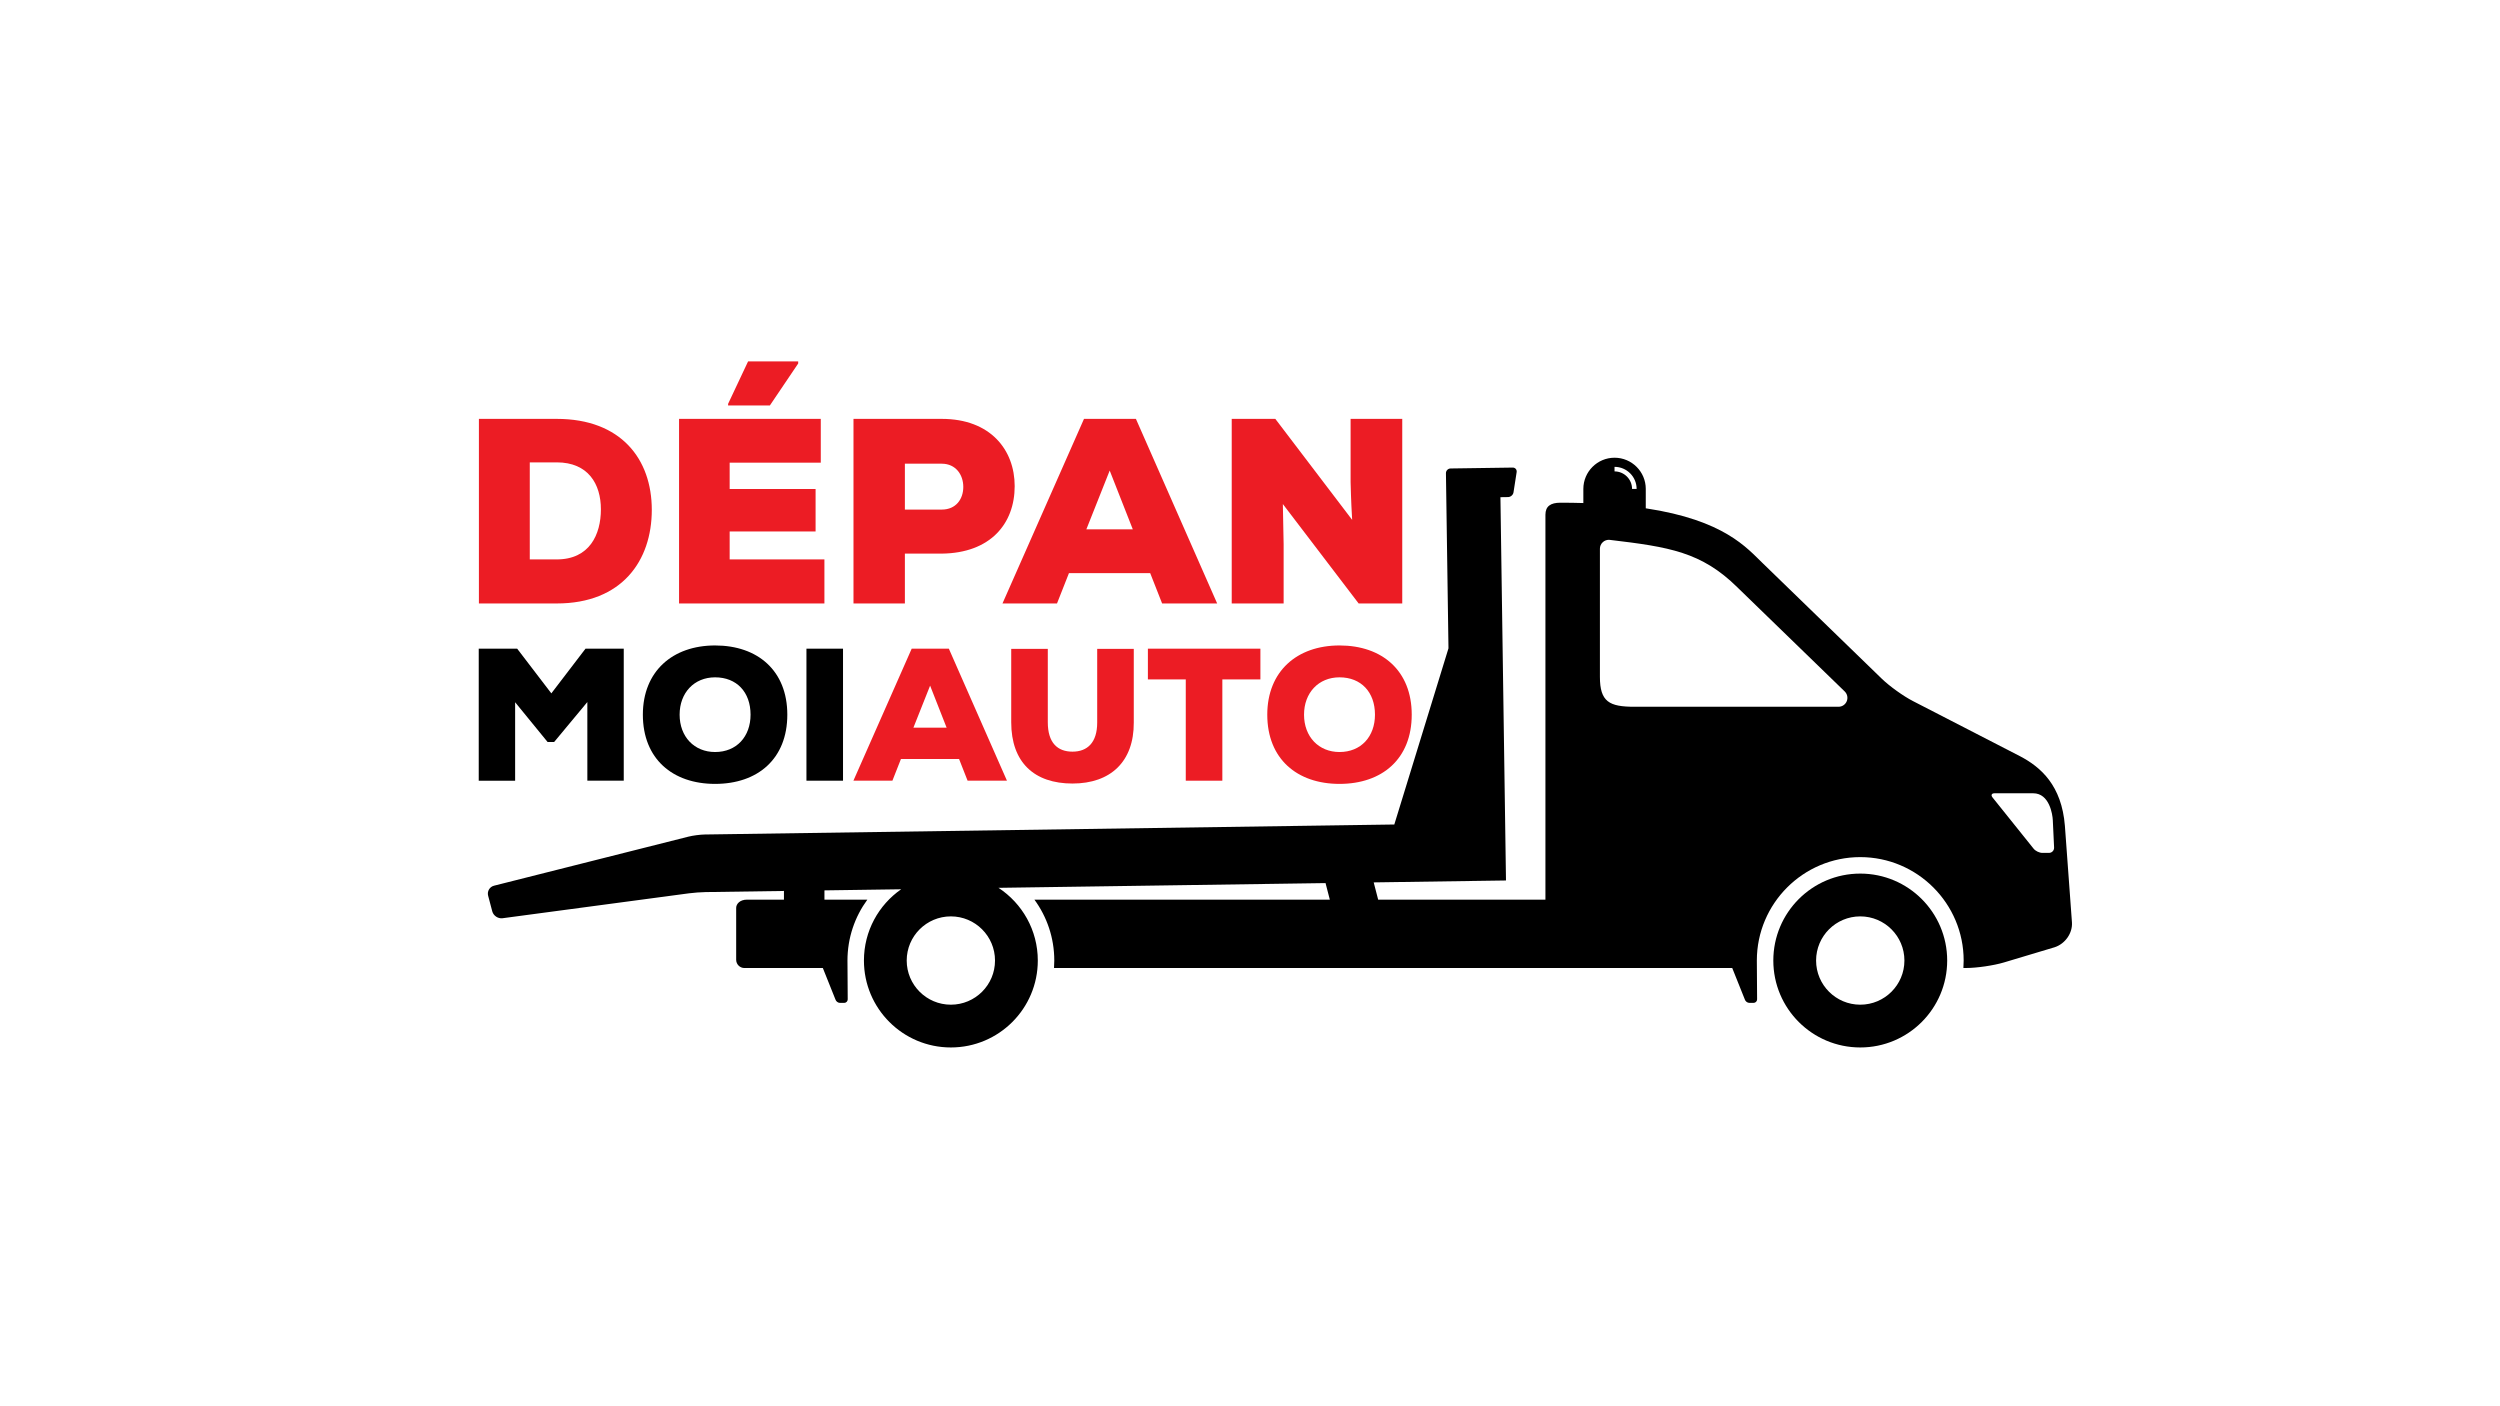
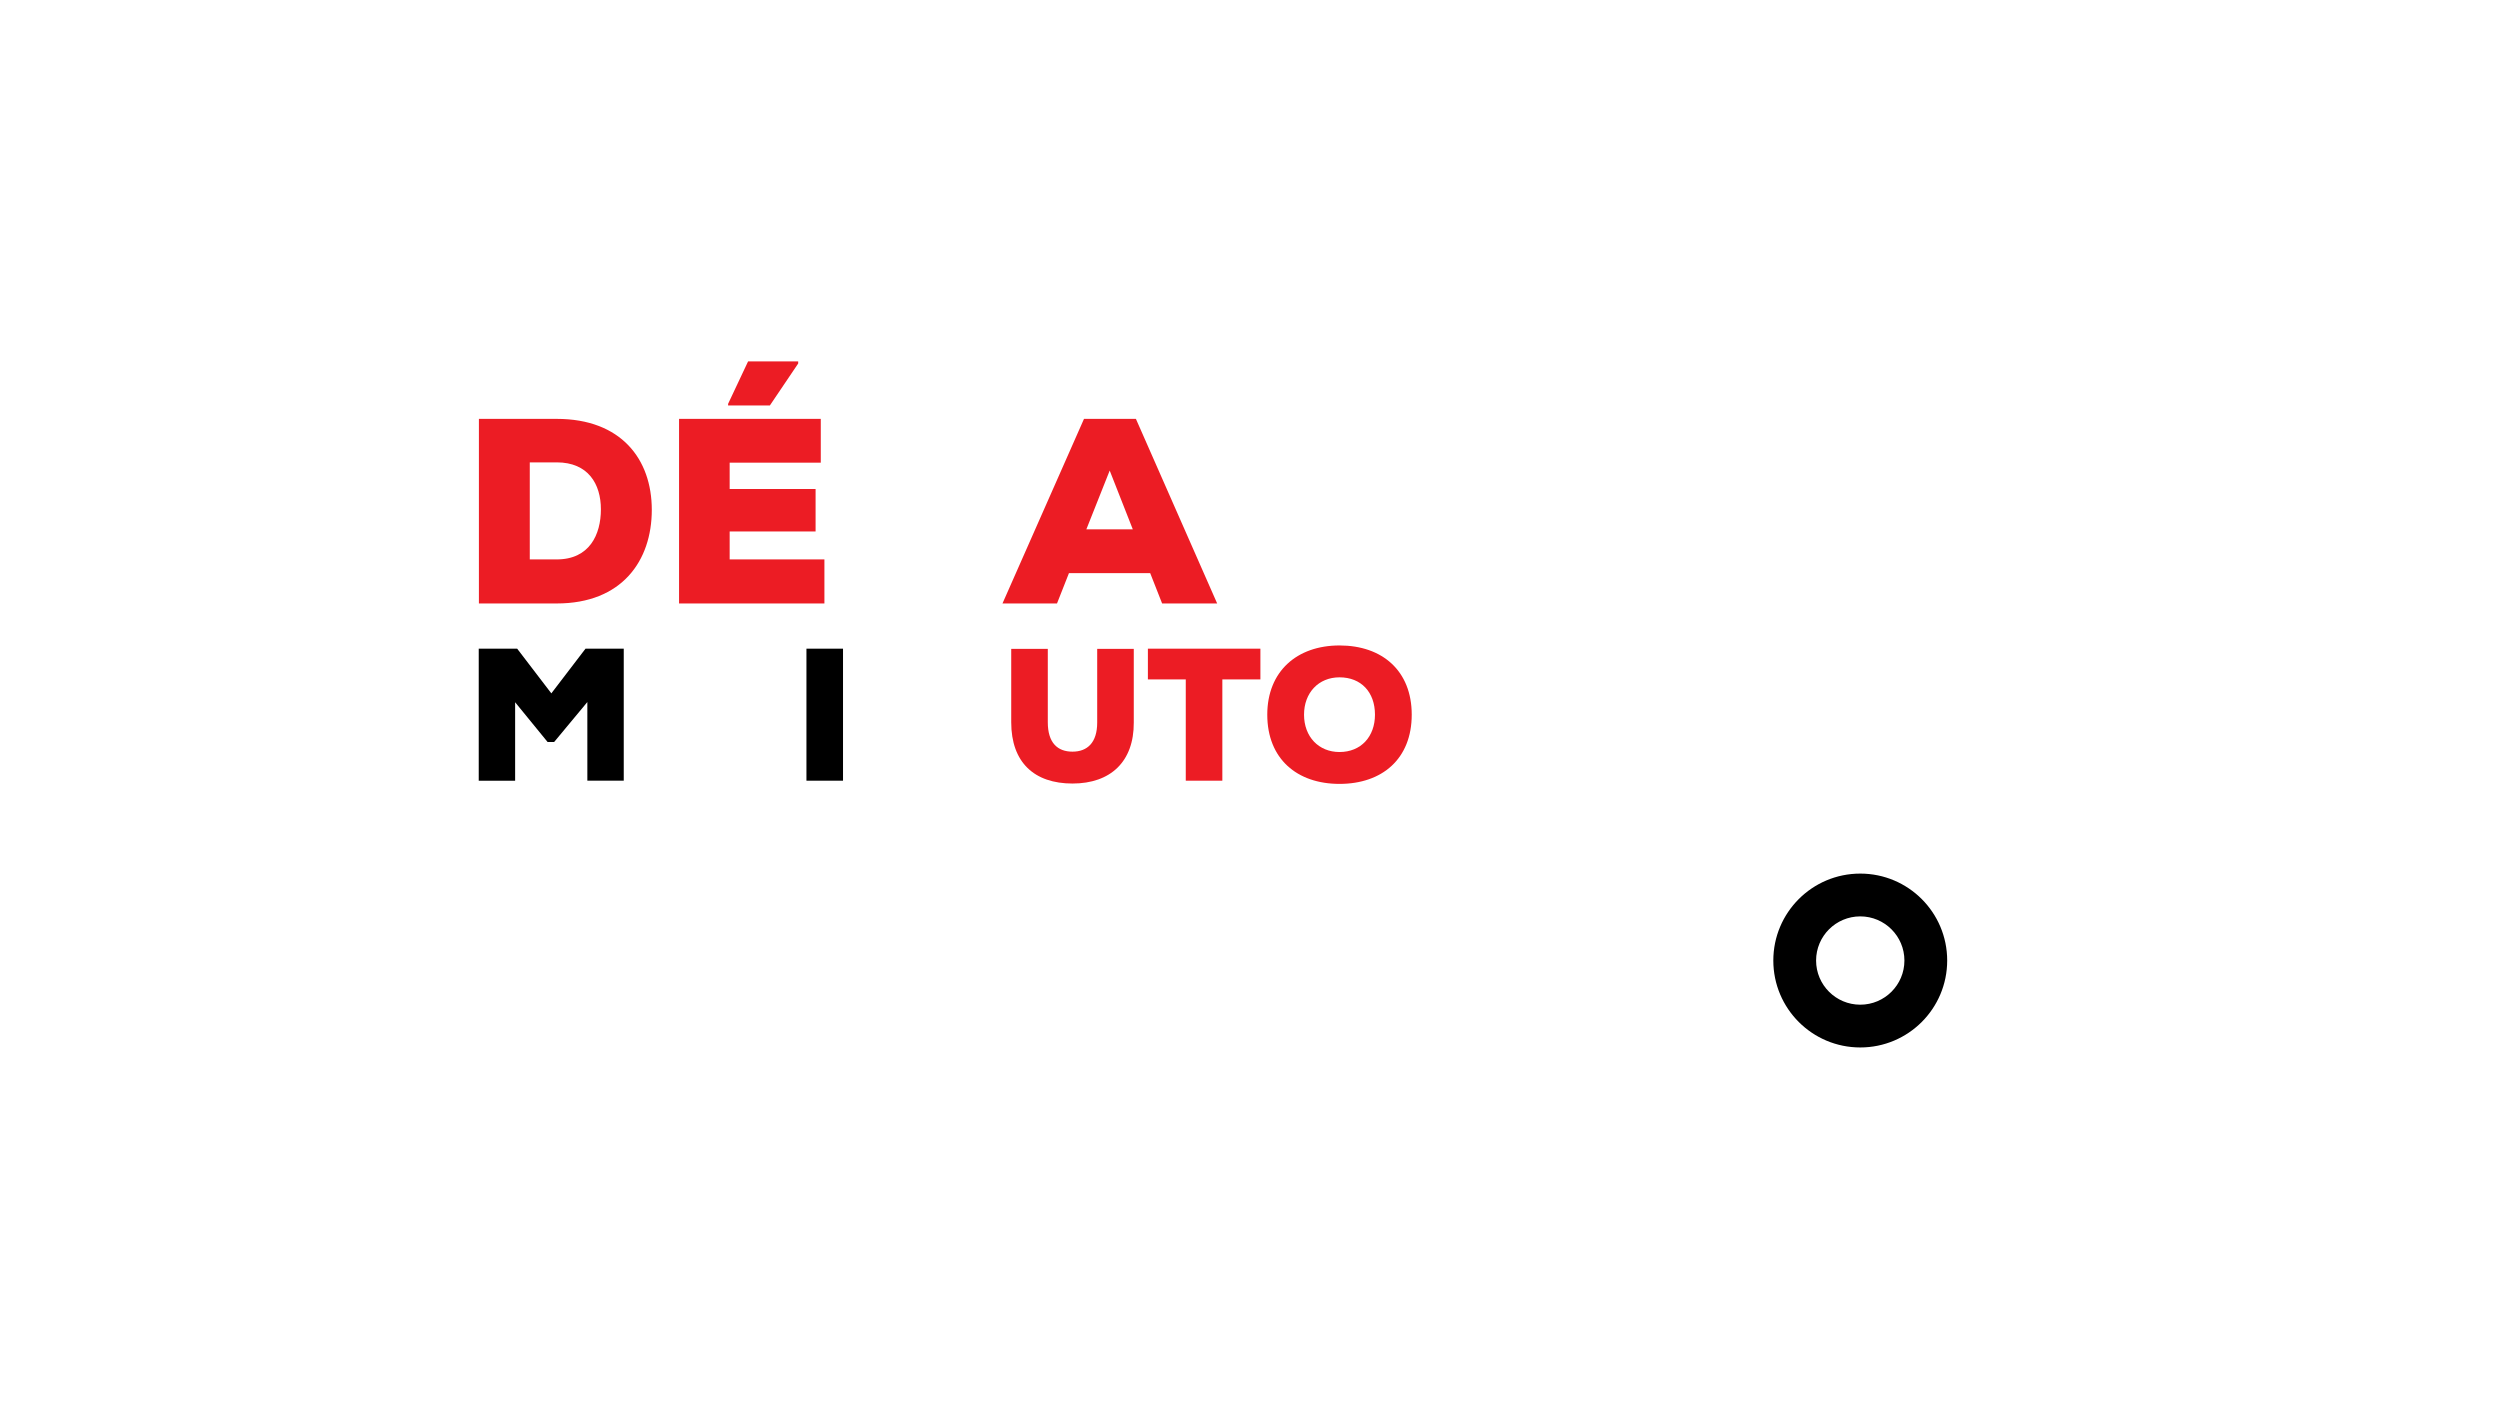
<svg xmlns="http://www.w3.org/2000/svg" version="1.1" id="Layer_1" x="0px" y="0px" viewBox="0 0 1920 1080" style="enable-background:new 0 0 1920 1080;" xml:space="preserve">
  <style type="text/css">
	.st0{fill:#EC1C24;}
</style>
  <g>
    <path d="M1428.68,670.92c-36.88,0-66.77,29.89-66.77,66.77c0,36.87,29.89,66.76,66.77,66.76c36.87,0,66.76-29.89,66.76-66.76   C1495.44,700.81,1465.55,670.92,1428.68,670.92z M1428.68,771.6c-18.73,0-33.92-15.18-33.92-33.91s15.18-33.91,33.92-33.91   c18.73,0,33.91,15.19,33.91,33.91C1462.59,756.42,1447.41,771.6,1428.68,771.6z" />
-     <path d="M1591.26,708.41l-5.42-74.15c-2.47-31.13-18.58-45.13-34.29-53.4l-82.43-42.45c-7.26-3.72-17.98-11.41-23.83-17.08   l-91.35-88.62c-12.36-11.86-29.62-33.22-89.99-42.33V375.5c0-13.22-10.75-23.97-23.97-23.97s-23.97,10.75-23.97,23.97v10.84   c-5.63-0.17-11.5-0.26-17.63-0.26c-7.54,0-11.49,2.75-11.49,9.25v295.6h-13.11h-115.35l-3.43-13.25l2.17-0.03l0,0l99.43-1.44   l-4.27-294.36l5.87-0.09c1.99-0.03,3.87-1.66,4.17-3.63l2.41-15.51c0.3-1.96-1.07-3.55-3.06-3.52l-47.68,0.69   c-1.99,0.03-3.59,1.68-3.56,3.67l1.95,134.45l-41.6,135.31l-529.61,7.68c-3.48,0.05-9.09,0.79-12.46,1.64L379.4,680.22   c-3.37,0.85-5.41,4.3-4.52,7.67l3.18,12.03c0.89,3.36,4.44,5.74,7.89,5.28l143.3-19.15c3.45-0.46,9.12-0.88,12.6-0.93l60.22-0.87   v6.68h-28.43c-5.4,0-8.26,3.31-8.26,6.32v39.86c0,3.48,2.85,6.33,6.33,6.33h60.23l9.68,24.18c0.42,1.43,1.98,2.6,3.47,2.6h3.24   c1.49,0,2.71-1.22,2.71-2.71c0,0-0.1-16.29-0.15-24.07l0,0c-0.02-2.86-0.03-5.04-0.04-5.67c0-0.02,0-0.05,0-0.07   c0-17.47,5.67-33.64,15.27-46.77h-32.95v-7.13l58.92-0.85C674.8,695,663.5,715.02,663.5,737.69c0,36.87,29.89,66.76,66.76,66.76   c36.88,0,66.77-29.89,66.77-66.76c0-23.36-12.01-43.91-30.18-55.84l251.16-3.64l3.29,12.71H794.42   c9.6,13.13,15.27,29.3,15.27,46.77c0,1.93-0.07,3.84-0.21,5.74h364.29h22.07h134.51l9.68,24.18c0.42,1.43,1.98,2.6,3.47,2.6h3.24   c1.49,0,2.71-1.22,2.71-2.71c0,0-0.2-27.94-0.2-29.82c0-43.79,35.63-79.42,79.42-79.42s79.42,35.63,79.42,79.42   c0,1.88-0.07,3.73-0.2,5.58c0.03,0.05,0.05,0.11,0.04,0.16h2.07c8.15,0,21.21-1.92,29.02-4.26l39.05-11.71   C1586.12,724.78,1591.82,716.55,1591.26,708.41z M1239.97,358.54c9.35,0,16.96,7.61,16.96,16.96h-3.51   c0-7.42-6.04-13.46-13.46-13.46v-3.5H1239.97z M730.26,771.6c-18.73,0-33.91-15.18-33.91-33.91s15.18-33.91,33.91-33.91   s33.91,15.19,33.91,33.91C764.18,756.42,748.99,771.6,730.26,771.6z M1418.31,538.52c-1.05,2.59-3.54,4.27-6.34,4.27h-156.82   c-19.18,0-26.42-3.78-26.42-22.96v-98.41c0-1.95,0.84-3.82,2.3-5.11c1.25-1.11,2.87-1.73,4.54-1.73c0.27,0,0.54,0.02,0.81,0.05   c45.67,5.43,70.35,9.28,97.94,36.44c0.39,0.38,0.73,0.72,1.01,1l81.4,78.96C1418.74,532.99,1419.36,535.92,1418.31,538.52z    M1573.62,655.02h-5.11c-2.26,0-5.27-1.44-6.68-3.21l-31.56-39.36c-1.41-1.76-0.72-3.21,1.54-3.21h29.72   c12.42,0,14.83,16.25,15.02,20.6l0.99,21.06C1577.64,653.17,1575.88,655.02,1573.62,655.02z" />
  </g>
  <g>
    <path d="M451.08,539.17l-25.52,30.71h-4.99l-24.95-30.56v60.26h-27.95v-101.4h29.52l26.24,34.33l26.24-34.33h29.37v101.39h-27.95   L451.08,539.17L451.08,539.17z" />
-     <path d="M549.19,602.03c-32.65,0-55.47-19.26-55.47-53.16c0-33.31,22.82-53.16,55.47-53.16c32.8,0,55.47,19.41,55.47,53.16   C604.66,582.77,581.99,602.03,549.19,602.03z M549.19,520.19c-16.11,0-27.24,11.88-27.24,28.68c0,16.95,11.27,28.68,27.24,28.68   c16.54,0,27.24-11.88,27.24-28.68C576.43,531.49,565.73,520.19,549.19,520.19z" />
    <path d="M619.35,599.57V498.18h28.09v101.39H619.35z" />
  </g>
  <g>
-     <path class="st0" d="M427.61,321.7c49.24,0,72.97,30.78,72.97,69.87c0,39.08-22.93,71.89-72.97,71.89H367.8V321.7H427.61z    M406.87,429.63h20.73c25.12,0,33.89-19.04,33.89-38.48s-9.77-36.05-33.89-36.05h-20.73L406.87,429.63L406.87,429.63z" />
+     <path class="st0" d="M427.61,321.7c49.24,0,72.97,30.78,72.97,69.87c0,39.08-22.93,71.89-72.97,71.89H367.8V321.7H427.61z    M406.87,429.63h20.73c25.12,0,33.89-19.04,33.89-38.48s-9.77-36.05-33.89-36.05h-20.73L406.87,429.63L406.87,429.63" />
    <path class="st0" d="M633.15,463.45H521.51V321.7h108.85v33.62h-69.98v20.25h65.99v32.6h-65.99v21.47h72.77V463.45z M613.01,277.55   h-38.48l-15.35,32.6v1.22h32.1l21.73-32.2V277.55z" />
-     <path class="st0" d="M694.95,425.18v38.27h-39.47V321.7h67.78c37.48,0,56.02,23.9,56.02,51.64c0,28.96-18.74,51.44-56.02,51.84   L694.95,425.18L694.95,425.18z M694.95,391.36h28.31c10.96,0,16.55-8.1,16.55-17.42s-5.78-17.82-16.55-17.82h-28.31V391.36z" />
    <path class="st0" d="M883.35,440.17h-62.4l-9.17,23.29h-41.87l62.6-141.76h39.87l62.4,141.76h-42.27L883.35,440.17z M852.25,361.39   l-17.94,45.16H870L852.25,361.39z" />
-     <path class="st0" d="M1038.46,399.26c-1-17.01-1-23.49-1.2-28.96v-48.6h39.67v141.76h-33.49l-58.21-76.35l0.6,30.98v45.36h-39.87   V321.7h33.49L1038.46,399.26z" />
  </g>
-   <path class="st0" d="M736.56,582.91h-44.63l-6.56,16.66h-29.95l44.77-101.39h28.52l44.63,101.39h-30.23L736.56,582.91z   M714.32,526.57l-12.83,32.3h25.52L714.32,526.57z" />
  <path class="st0" d="M870.74,498.32v56.64c0.14,29.98-17.82,46.79-47.06,46.79c-29.23,0-47.06-16.08-47.06-47.08v-56.35h28.09v56.35  c0,15.93,7.56,22.6,18.97,22.6s18.97-6.95,18.97-22.31v-56.64L870.74,498.32L870.74,498.32z" />
  <path class="st0" d="M910.67,521.79h-29.09v-23.61h86.41v23.61h-29.23v77.78h-28.09V521.79z" />
  <path class="st0" d="M1028.74,602.03c-32.65,0-55.47-19.26-55.47-53.16c0-33.31,22.82-53.16,55.47-53.16  c32.8,0,55.47,19.41,55.47,53.16C1084.21,582.77,1061.54,602.03,1028.74,602.03z M1028.74,520.19c-16.11,0-27.24,11.88-27.24,28.68  c0,16.95,11.26,28.68,27.24,28.68c16.54,0,27.24-11.88,27.24-28.68C1055.98,531.49,1045.28,520.19,1028.74,520.19z" />
</svg>